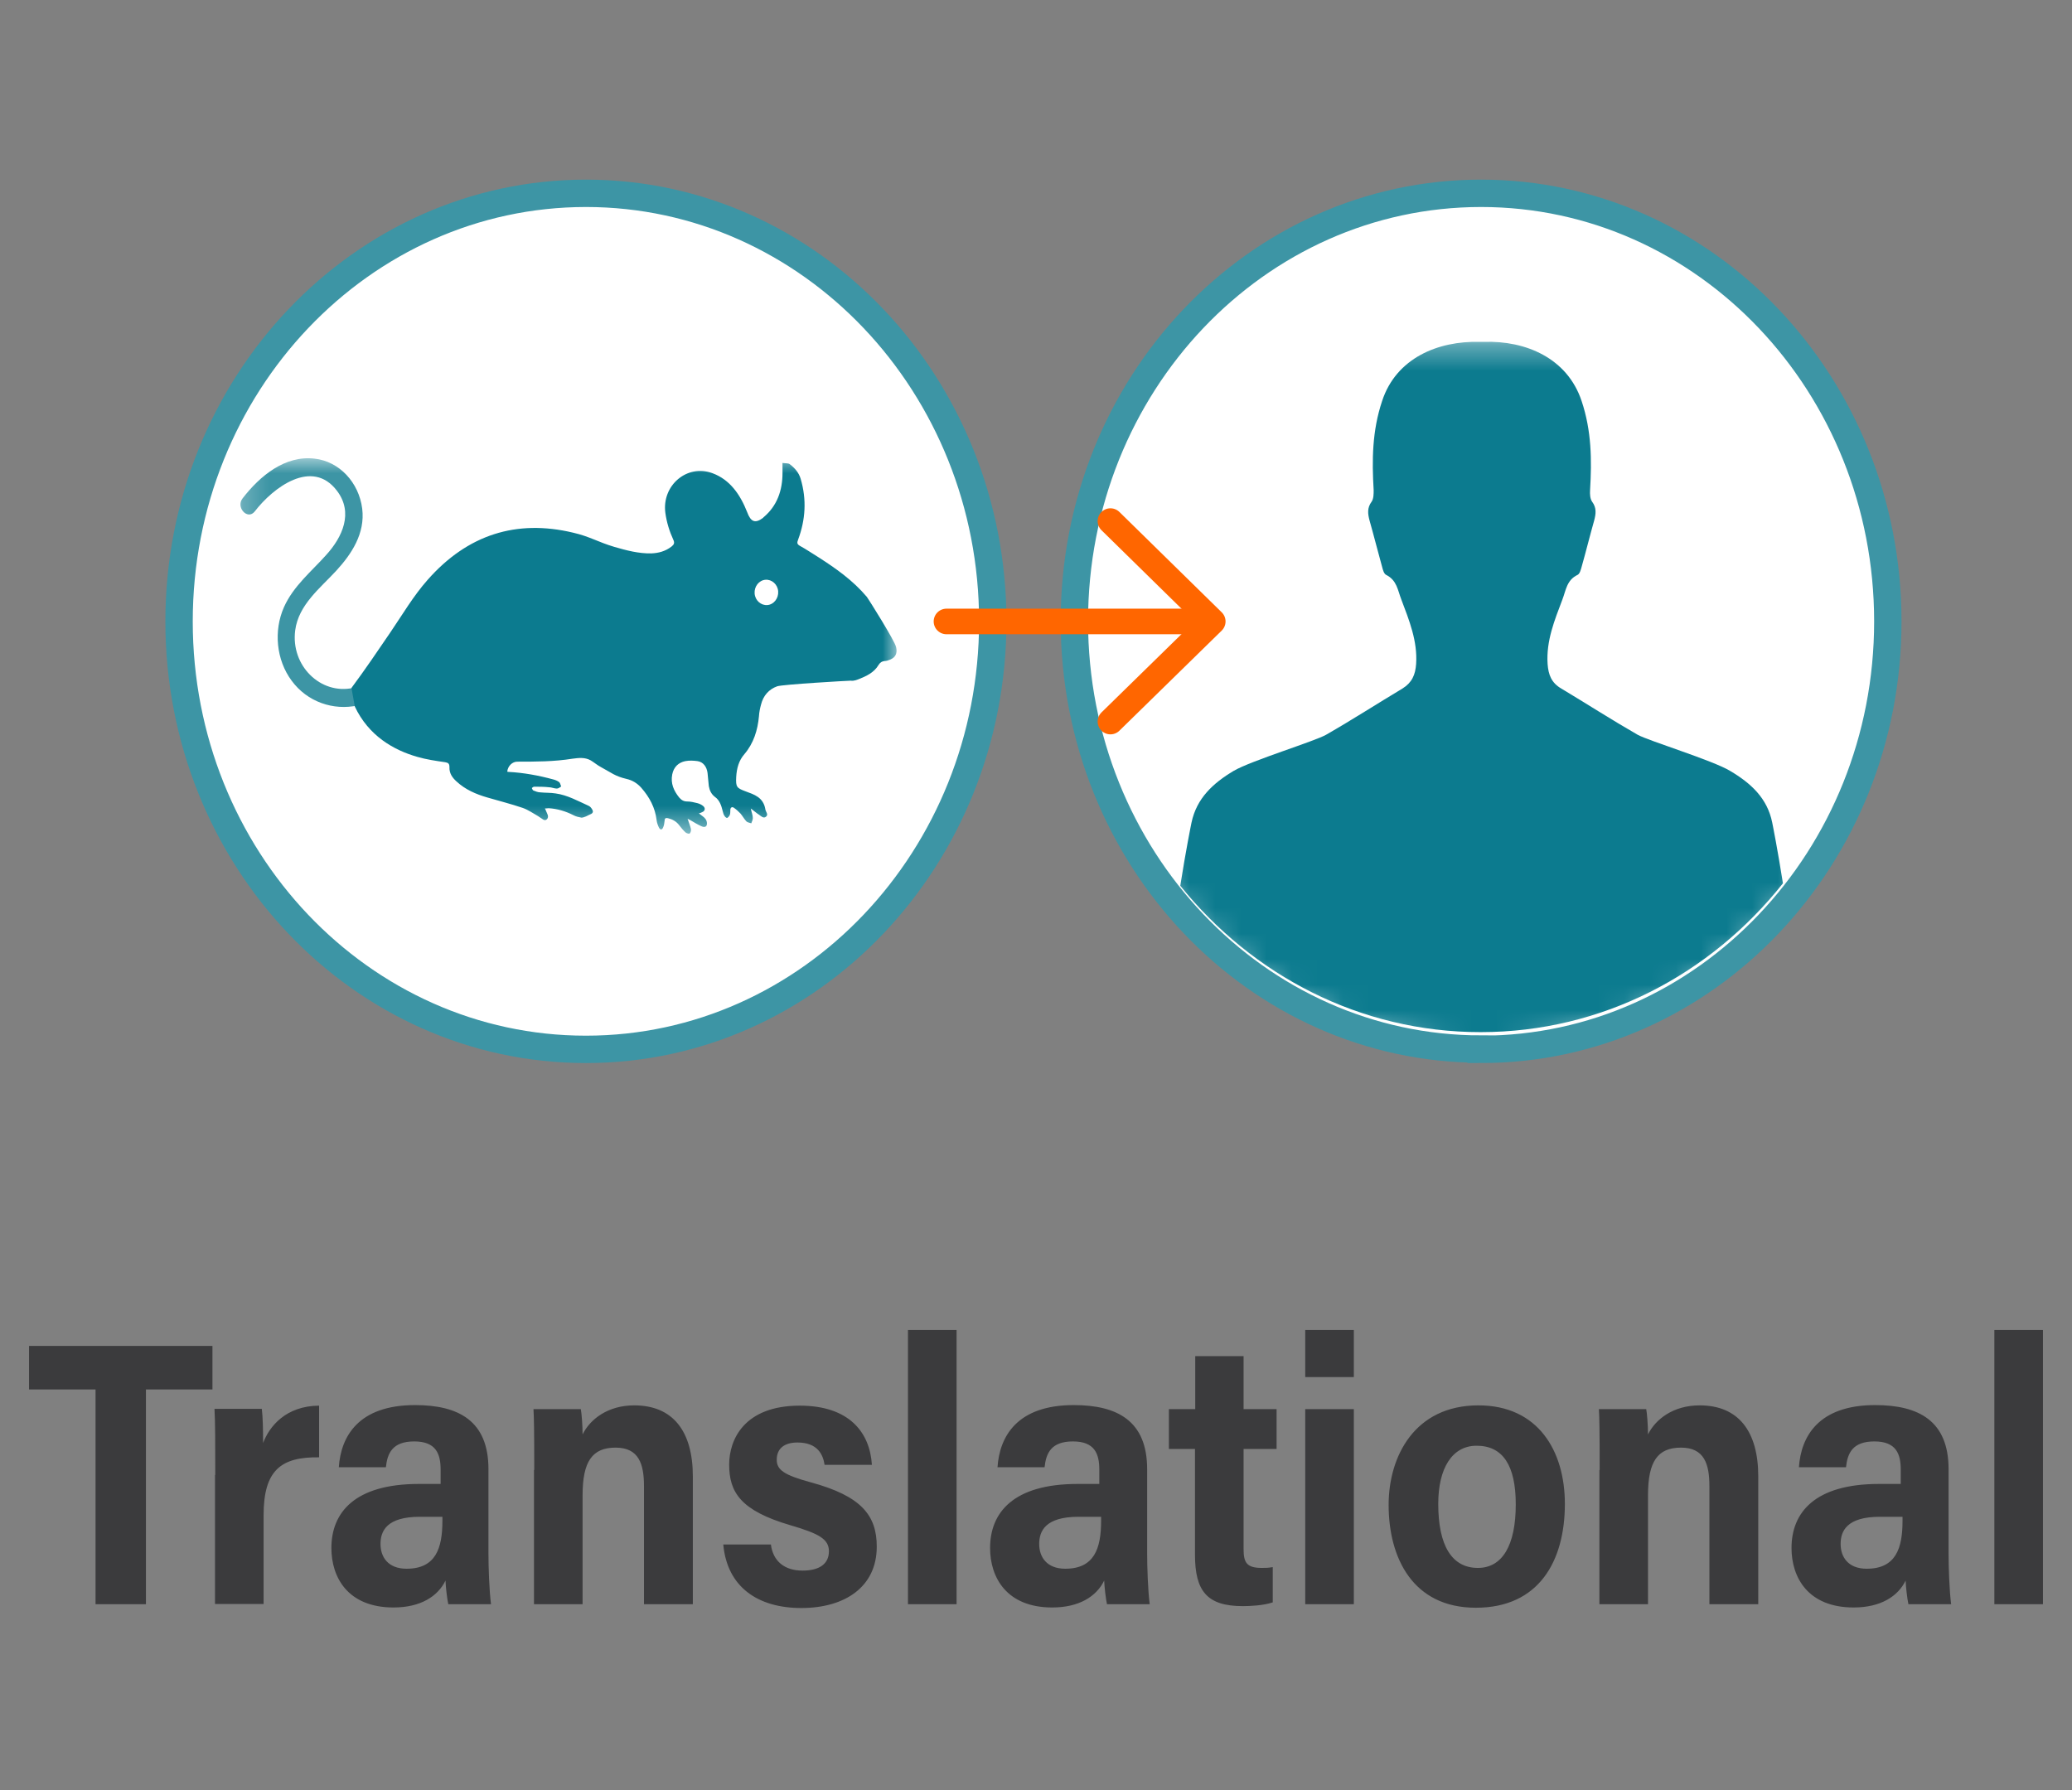
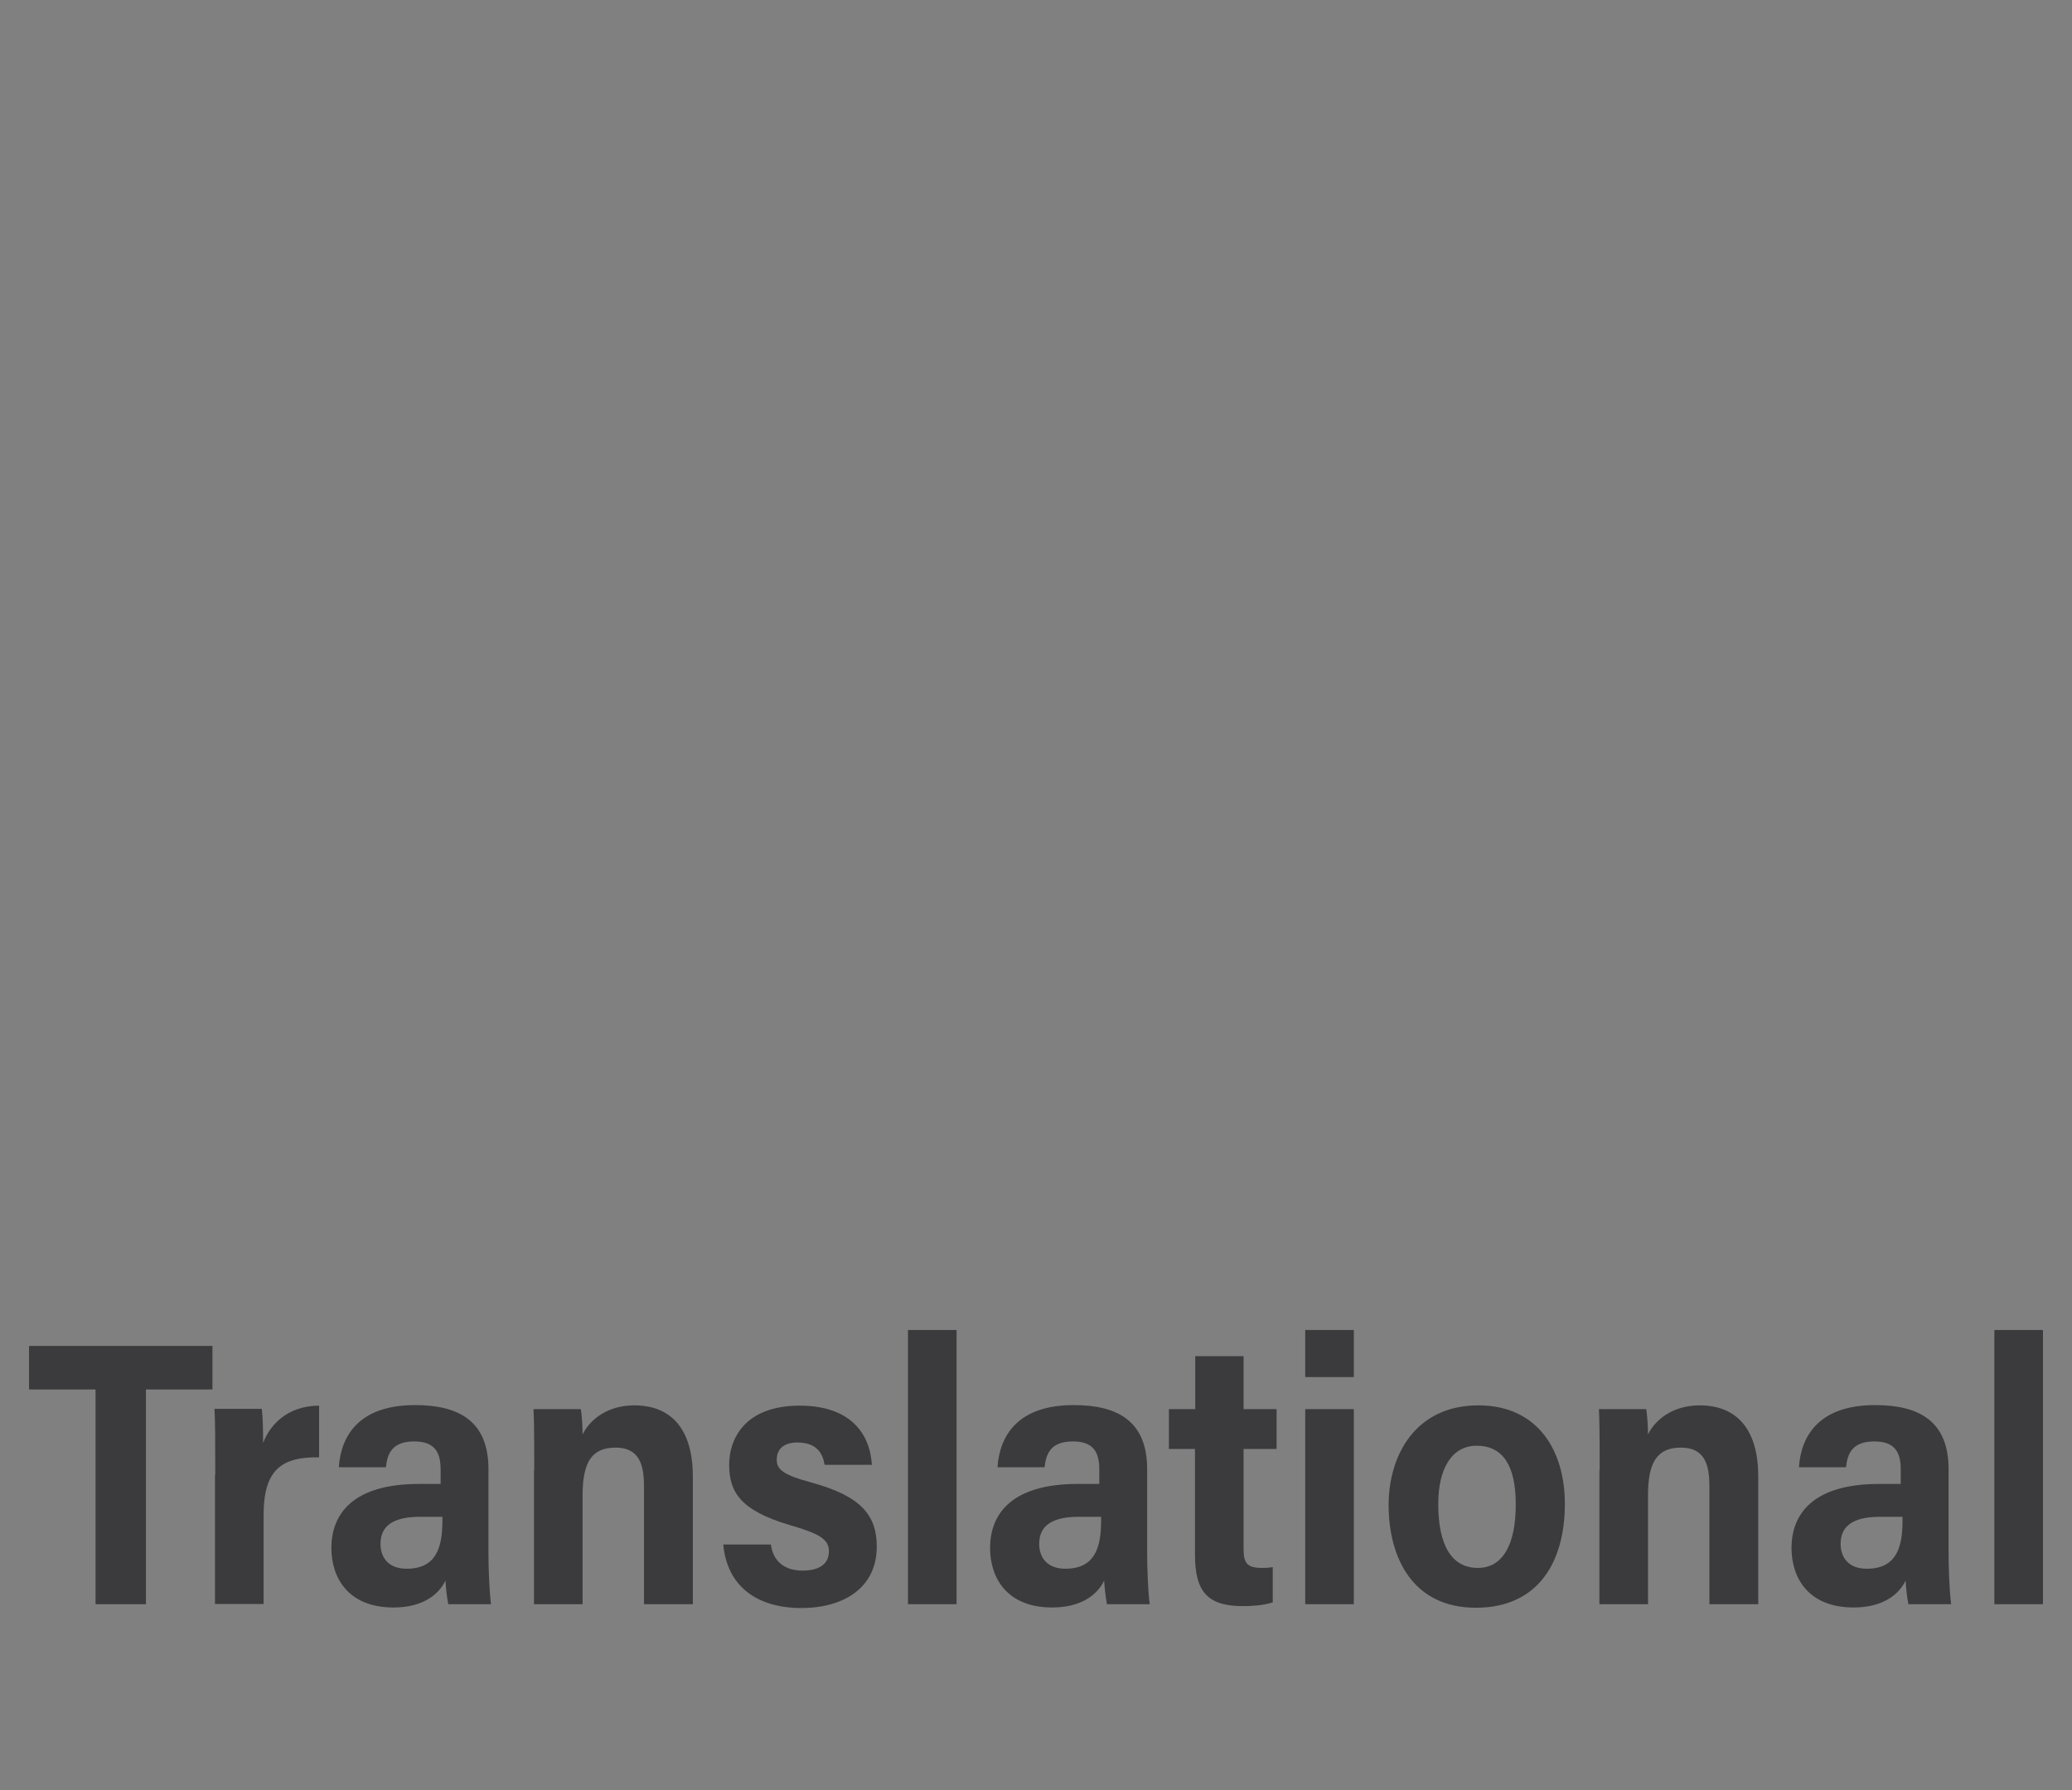
<svg xmlns="http://www.w3.org/2000/svg" width="81" height="70" viewBox="0 0 81 70" fill="none">
  <rect x="0" y="0" width="81" height="70" fill="#808080" stroke="none" />
  <g clip-path="url(#clip0_3306_4759)">
    <path d="M57.9 41.027C66.68 41.027 73.8 33.535 73.8 24.297C73.8 15.059 66.69 7.558 57.9 7.558C49.11 7.558 42 15.049 42 24.287C42 33.525 49.12 41.016 57.9 41.016" fill="white" />
    <mask id="mask0_3306_4759" style="mask-type:luminance" maskUnits="userSpaceOnUse" x="42" y="13" width="32" height="29">
      <path d="M45.91 13.313C43.48 16.248 42.01 20.089 42.01 24.297C42.01 33.535 49.13 41.027 57.91 41.027C66.69 41.027 73.81 33.535 73.81 24.297C73.81 20.099 72.34 16.259 69.91 13.313H45.91Z" fill="white" />
    </mask>
    <g mask="url(#mask0_3306_4759)">
      <path d="M57.89 40.353C62.64 40.353 66.88 38.091 69.7 34.535C69.49 33.209 69.31 32.304 69.28 32.157C69.09 31.21 68.45 30.621 67.63 30.137C66.95 29.727 64.46 28.969 64.02 28.727C63.01 28.148 62.03 27.517 61.03 26.917C60.65 26.696 60.53 26.381 60.5 25.96C60.44 25.055 60.77 24.255 61.08 23.435C61.22 23.067 61.25 22.677 61.67 22.477C61.76 22.435 61.8 22.267 61.83 22.162C62 21.562 62.15 20.952 62.32 20.352C62.39 20.089 62.42 19.857 62.24 19.615C62.16 19.5 62.15 19.321 62.16 19.163C62.23 17.985 62.22 16.848 61.83 15.68C61.27 13.997 59.64 13.313 58.02 13.366C57.99 13.366 57.96 13.366 57.93 13.366C57.9 13.366 57.87 13.366 57.84 13.366C56.22 13.323 54.58 13.997 54.03 15.68C53.64 16.848 53.63 17.985 53.7 19.163C53.7 19.31 53.7 19.5 53.62 19.615C53.44 19.857 53.47 20.089 53.54 20.352C53.71 20.952 53.86 21.551 54.03 22.162C54.06 22.277 54.1 22.435 54.19 22.477C54.61 22.688 54.64 23.077 54.78 23.435C55.09 24.255 55.42 25.066 55.36 25.96C55.33 26.381 55.2 26.686 54.83 26.917C53.83 27.517 52.85 28.148 51.84 28.727C51.4 28.98 48.92 29.737 48.23 30.137C47.42 30.621 46.78 31.21 46.58 32.157C46.55 32.304 46.36 33.241 46.14 34.63C48.96 38.133 53.17 40.353 57.87 40.353H57.89Z" fill="#0C7B8F" />
    </g>
    <path d="M57.9 41.027C66.68 41.027 73.8 33.535 73.8 24.297C73.8 15.059 66.69 7.558 57.9 7.558C49.11 7.558 42 15.049 42 24.287C42 33.525 49.12 41.016 57.9 41.016V41.027Z" stroke="#3D95A5" stroke-width="1.07" stroke-miterlimit="10" stroke-linecap="round" />
    <path d="M22.91 41.027C31.69 41.027 38.81 33.535 38.81 24.297C38.81 15.059 31.69 7.558 22.91 7.558C14.13 7.558 7 15.049 7 24.297C7 33.546 14.12 41.027 22.9 41.027" fill="white" />
    <mask id="mask1_3306_4759" style="mask-type:luminance" maskUnits="userSpaceOnUse" x="9" y="17" width="27" height="16">
      <path d="M35.091 17.795H9.221V32.578H35.091V17.795Z" fill="white" />
    </mask>
    <g mask="url(#mask1_3306_4759)">
      <path d="M13.99 27.58C13.03 27.791 12.01 27.443 11.4 26.612C10.8 25.802 10.69 24.666 11.1 23.74C11.47 22.909 12.18 22.34 12.76 21.688C13.38 21.004 13.83 20.047 13.17 19.184C12.2 17.911 10.68 19.058 9.96 19.994C9.68 20.352 9.21 19.836 9.48 19.489C10.17 18.595 11.15 17.795 12.3 17.932C13.26 18.037 14.03 18.858 14.16 19.889C14.28 20.857 13.74 21.667 13.14 22.319C12.52 22.993 11.67 23.645 11.54 24.645C11.36 26.023 12.53 27.17 13.8 26.896C14.22 26.802 14.41 27.496 13.98 27.591" fill="#3D95A5" />
      <path d="M13.87 27.622C14.41 28.769 15.39 29.327 16.31 29.59C16.67 29.695 17.04 29.748 17.4 29.8C17.52 29.821 17.57 29.853 17.57 29.99C17.56 30.232 17.68 30.4 17.84 30.547C18.19 30.873 18.61 31.052 19.05 31.179C19.51 31.315 19.98 31.431 20.44 31.589C20.65 31.663 20.84 31.799 21.03 31.905C21.05 31.915 21.07 31.936 21.09 31.947C21.18 31.989 21.28 32.126 21.38 32.031C21.48 31.926 21.38 31.799 21.34 31.694C21.34 31.673 21.32 31.652 21.3 31.61C21.36 31.61 21.41 31.599 21.45 31.599C21.79 31.62 22.11 31.715 22.42 31.873C22.52 31.926 22.62 31.947 22.73 31.968C22.78 31.968 22.84 31.947 22.89 31.926C22.95 31.905 23.01 31.863 23.07 31.841C23.18 31.799 23.21 31.736 23.14 31.631C23.11 31.578 23.06 31.526 23.01 31.505C22.59 31.315 22.18 31.084 21.72 31.021C21.52 30.989 21.32 31 21.12 30.979C21.03 30.979 20.93 30.937 20.85 30.905C20.82 30.895 20.81 30.842 20.79 30.81C20.82 30.789 20.85 30.758 20.88 30.758C21.07 30.758 21.27 30.758 21.46 30.779C21.56 30.779 21.67 30.831 21.77 30.831C21.83 30.831 21.89 30.779 21.94 30.747C21.91 30.695 21.9 30.61 21.86 30.579C21.79 30.526 21.71 30.495 21.63 30.474C21.05 30.316 20.47 30.211 19.88 30.179C19.86 30.179 19.85 30.179 19.83 30.169C19.85 29.948 20.03 29.779 20.22 29.779C20.94 29.779 21.66 29.779 22.38 29.663C22.62 29.632 22.86 29.6 23.09 29.727C23.23 29.811 23.35 29.916 23.49 29.99C23.9 30.211 24.04 30.347 24.49 30.453C24.72 30.505 24.91 30.621 25.07 30.8C25.39 31.168 25.61 31.568 25.67 32.073C25.68 32.168 25.72 32.273 25.76 32.357C25.81 32.452 25.88 32.452 25.92 32.357C25.96 32.273 25.97 32.189 25.98 32.094C25.98 31.999 26.02 31.968 26.11 31.989C26.28 32.031 26.43 32.105 26.55 32.262C26.63 32.368 26.71 32.462 26.8 32.546C26.84 32.578 26.93 32.61 26.96 32.589C27 32.557 27.02 32.473 27.01 32.41C26.98 32.283 26.93 32.168 26.88 32.01C26.93 32.041 26.96 32.052 27 32.073C27.14 32.157 27.28 32.241 27.42 32.304C27.49 32.336 27.6 32.357 27.63 32.252C27.65 32.189 27.63 32.084 27.58 32.02C27.52 31.936 27.42 31.884 27.32 31.799C27.37 31.789 27.41 31.778 27.44 31.757C27.56 31.715 27.59 31.599 27.49 31.515C27.43 31.463 27.34 31.421 27.26 31.4C27.13 31.368 27 31.336 26.87 31.336C26.73 31.336 26.64 31.284 26.55 31.179C26.34 30.916 26.21 30.631 26.28 30.274C26.34 29.979 26.53 29.811 26.79 29.758C26.95 29.727 27.12 29.737 27.27 29.758C27.49 29.79 27.63 29.979 27.66 30.221C27.68 30.39 27.69 30.568 27.71 30.737C27.74 30.905 27.81 31.052 27.95 31.158C28.13 31.284 28.2 31.494 28.25 31.705C28.27 31.768 28.28 31.841 28.32 31.894C28.34 31.936 28.4 31.989 28.43 31.978C28.47 31.957 28.51 31.905 28.53 31.863C28.55 31.81 28.55 31.736 28.55 31.673C28.55 31.568 28.62 31.526 28.7 31.589C28.79 31.652 28.87 31.726 28.95 31.81C29.03 31.905 29.09 32.02 29.18 32.115C29.22 32.157 29.31 32.168 29.37 32.189C29.39 32.126 29.43 32.052 29.43 31.989C29.43 31.873 29.38 31.757 29.35 31.61C29.48 31.705 29.57 31.789 29.67 31.852C29.75 31.905 29.85 32.02 29.95 31.926C30.05 31.841 29.93 31.736 29.92 31.642C29.84 31.168 29.48 31.063 29.14 30.937C28.8 30.81 28.76 30.768 28.78 30.379C28.8 30.042 28.88 29.737 29.1 29.485C29.46 29.064 29.62 28.548 29.67 28.001C29.68 27.843 29.71 27.696 29.75 27.549C29.84 27.191 30.06 26.949 30.38 26.833C30.58 26.76 33.16 26.612 33.26 26.612C33.28 26.612 33.35 26.644 33.58 26.549C33.87 26.433 34.17 26.297 34.35 25.991C34.41 25.897 34.48 25.855 34.58 25.844C34.65 25.844 34.72 25.823 34.79 25.792C35.01 25.707 35.09 25.539 35.03 25.297C34.98 25.055 33.94 23.403 33.89 23.34C33.35 22.698 32.68 22.225 31.99 21.783C31.75 21.636 31.52 21.478 31.27 21.341C31.16 21.278 31.15 21.225 31.2 21.099C31.49 20.32 31.54 19.531 31.3 18.721C31.23 18.479 31.07 18.3 30.88 18.153C30.82 18.1 30.71 18.121 30.59 18.1C30.59 18.248 30.59 18.363 30.59 18.49C30.59 19.174 30.38 19.773 29.86 20.215C29.85 20.215 29.84 20.236 29.83 20.247C29.52 20.478 29.35 20.405 29.21 20.026C28.94 19.342 28.54 18.753 27.85 18.5C26.85 18.132 25.87 18.984 26.01 20.047C26.06 20.415 26.17 20.773 26.32 21.099C26.38 21.225 26.35 21.288 26.26 21.362C26.02 21.551 25.75 21.625 25.46 21.636C24.97 21.646 24.49 21.52 24.02 21.383C23.38 21.194 23.05 20.973 22.4 20.825C20.19 20.299 18.28 20.899 16.72 22.667C16.16 23.298 15.73 24.035 15.25 24.739C14.77 25.444 14.25 26.212 13.74 26.896" fill="#0C7B8F" />
      <path d="M30.421 23.119C30.441 23.393 30.25 23.635 30 23.656C29.75 23.677 29.52 23.477 29.5 23.203C29.48 22.93 29.671 22.688 29.921 22.667C30.171 22.646 30.401 22.846 30.421 23.119Z" fill="white" />
    </g>
-     <path d="M22.91 41.027C31.69 41.027 38.81 33.535 38.81 24.297C38.81 15.059 31.69 7.558 22.91 7.558C14.13 7.558 7 15.049 7 24.297C7 33.546 14.12 41.027 22.9 41.027H22.91Z" stroke="#3D95A5" stroke-width="1.07" stroke-miterlimit="10" stroke-linecap="round" />
    <path d="M37 24.297H47" stroke="#FF6600" stroke-linecap="round" stroke-linejoin="round" />
    <path d="M43.41 20.373L47.41 24.297L43.41 28.211" stroke="#FF6600" stroke-linecap="round" stroke-linejoin="round" />
  </g>
  <path d="M3.745 54.325H1.135V52.621H8.305V54.325H5.705V62.721H3.735V54.325H3.745ZM8.415 57.671C8.415 56.419 8.415 55.609 8.385 55.083H10.235C10.275 55.409 10.285 55.893 10.285 56.419C10.525 55.777 11.165 54.967 12.475 54.957V56.977C10.985 56.956 10.305 57.482 10.305 59.239V62.711H8.405V57.661L8.415 57.671ZM19.095 60.743C19.095 61.259 19.125 62.174 19.195 62.721H17.525C17.475 62.49 17.425 62.038 17.415 61.796C17.115 62.416 16.435 62.848 15.385 62.848C13.595 62.848 12.955 61.669 12.955 60.523C12.955 59.144 13.855 58.018 16.375 58.018H17.225V57.461C17.225 56.84 17.045 56.356 16.195 56.356C15.345 56.356 15.145 56.808 15.085 57.366H13.245C13.325 56.166 14.005 54.935 16.225 54.935C17.935 54.935 19.095 55.556 19.095 57.44V60.733V60.743ZM17.295 59.302H16.415C15.115 59.302 14.875 59.86 14.875 60.365C14.875 60.87 15.165 61.333 15.895 61.333C17.035 61.333 17.295 60.533 17.295 59.46V59.302ZM20.885 57.471C20.885 55.893 20.875 55.43 20.855 55.093H22.705C22.735 55.23 22.775 55.725 22.775 56.082C23.065 55.493 23.755 54.946 24.795 54.946C26.315 54.946 27.085 55.967 27.085 57.724V62.721H25.175V58.102C25.175 57.24 24.975 56.598 24.065 56.598C23.155 56.598 22.775 57.135 22.775 58.46V62.721H20.875V57.471H20.885ZM30.135 60.375C30.215 61.028 30.655 61.406 31.375 61.406C32.045 61.406 32.405 61.133 32.405 60.649C32.405 60.165 31.995 59.954 30.885 59.628C28.955 59.06 28.505 58.344 28.505 57.261C28.505 56.293 29.085 54.957 31.265 54.957C33.195 54.957 34.005 55.998 34.085 57.271H32.235C32.175 56.861 31.955 56.398 31.175 56.398C30.665 56.398 30.365 56.63 30.365 57.071C30.365 57.471 30.655 57.671 31.695 57.955C33.675 58.492 34.275 59.249 34.275 60.47C34.275 62.038 33.035 62.869 31.325 62.869C29.615 62.869 28.425 62.038 28.275 60.386H30.135V60.375ZM35.495 62.721V52H37.395V62.721H35.495ZM44.845 60.743C44.845 61.259 44.875 62.174 44.945 62.721H43.275C43.225 62.49 43.175 62.038 43.165 61.796C42.865 62.416 42.185 62.848 41.135 62.848C39.345 62.848 38.705 61.669 38.705 60.523C38.705 59.144 39.605 58.018 42.125 58.018H42.975V57.461C42.975 56.84 42.795 56.356 41.945 56.356C41.095 56.356 40.895 56.808 40.835 57.366H38.995C39.075 56.166 39.755 54.935 41.975 54.935C43.685 54.935 44.845 55.556 44.845 57.44V60.733V60.743ZM43.045 59.302H42.165C40.865 59.302 40.625 59.86 40.625 60.365C40.625 60.87 40.915 61.333 41.645 61.333C42.785 61.333 43.045 60.533 43.045 59.46V59.302ZM46.725 55.093V53.021H48.615V55.093H49.905V56.651H48.615V60.565C48.615 61.091 48.735 61.301 49.325 61.301C49.495 61.301 49.555 61.301 49.755 61.27V62.648C49.385 62.774 48.855 62.795 48.585 62.795C47.185 62.795 46.715 62.206 46.715 60.785V56.651H45.695V55.093H46.715H46.725ZM51.025 52H52.925V53.841H51.025V52ZM52.925 55.093V62.721H51.025V55.093H52.925ZM61.175 58.797C61.175 61.028 60.165 62.858 57.695 62.858C55.225 62.858 54.285 60.901 54.285 58.839C54.285 56.935 55.305 54.946 57.795 54.946C60.135 54.946 61.175 56.735 61.175 58.797ZM56.225 58.797C56.225 60.428 56.755 61.301 57.775 61.301C58.725 61.301 59.255 60.428 59.255 58.818C59.255 57.303 58.755 56.524 57.725 56.524C56.765 56.524 56.225 57.408 56.225 58.797ZM62.535 57.471C62.535 55.893 62.525 55.43 62.505 55.093H64.355C64.385 55.23 64.425 55.725 64.425 56.082C64.715 55.493 65.405 54.946 66.445 54.946C67.965 54.946 68.735 55.967 68.735 57.724V62.721H66.825V58.102C66.825 57.24 66.625 56.598 65.715 56.598C64.805 56.598 64.425 57.135 64.425 58.46V62.721H62.525V57.471H62.535ZM76.175 60.743C76.175 61.259 76.205 62.174 76.275 62.721H74.605C74.555 62.49 74.505 62.038 74.495 61.796C74.195 62.416 73.515 62.848 72.465 62.848C70.675 62.848 70.035 61.669 70.035 60.523C70.035 59.144 70.935 58.018 73.455 58.018H74.305V57.461C74.305 56.84 74.125 56.356 73.275 56.356C72.425 56.356 72.225 56.808 72.165 57.366H70.325C70.405 56.166 71.085 54.935 73.305 54.935C75.015 54.935 76.175 55.556 76.175 57.44V60.733V60.743ZM74.375 59.302H73.495C72.195 59.302 71.955 59.86 71.955 60.365C71.955 60.87 72.245 61.333 72.975 61.333C74.115 61.333 74.375 60.533 74.375 59.46V59.302ZM77.965 62.721V52H79.865V62.721H77.965Z" fill="#3B3B3D" />
  <defs>
    <clipPath id="clip0_3306_4759">
-       <rect width="69" height="45" fill="white" transform="translate(6 7)" />
-     </clipPath>
+       </clipPath>
  </defs>
</svg>